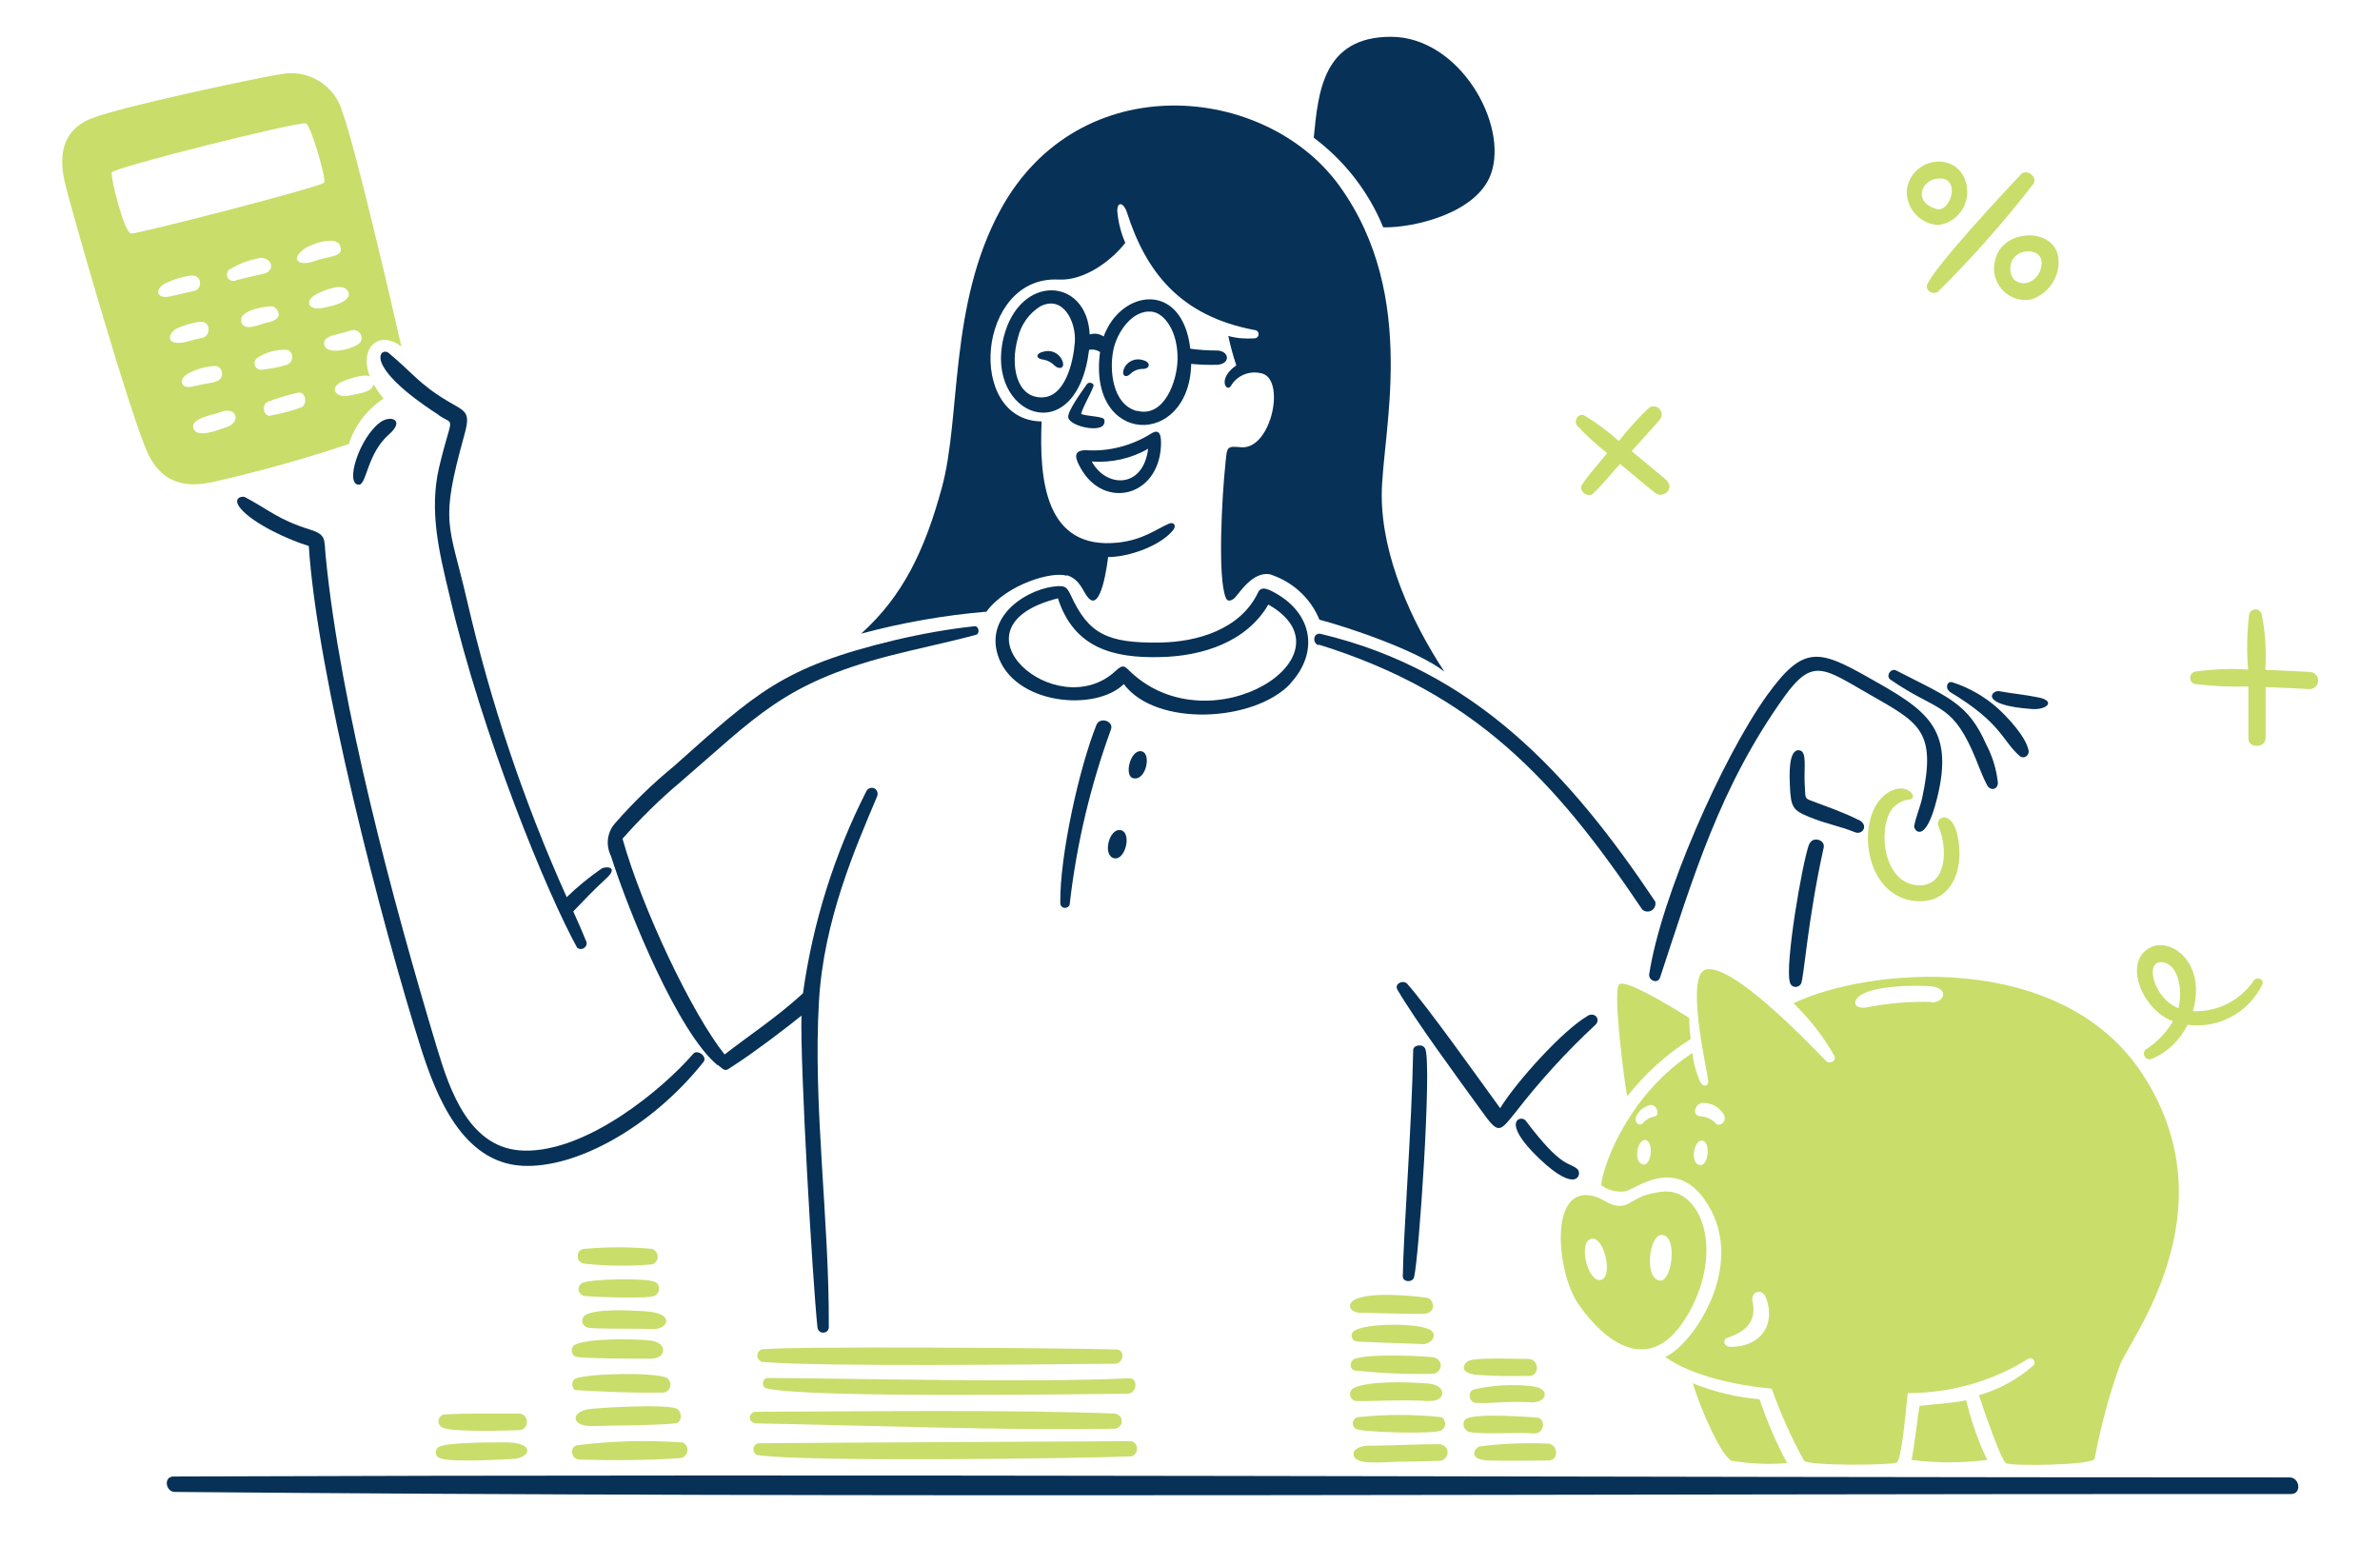
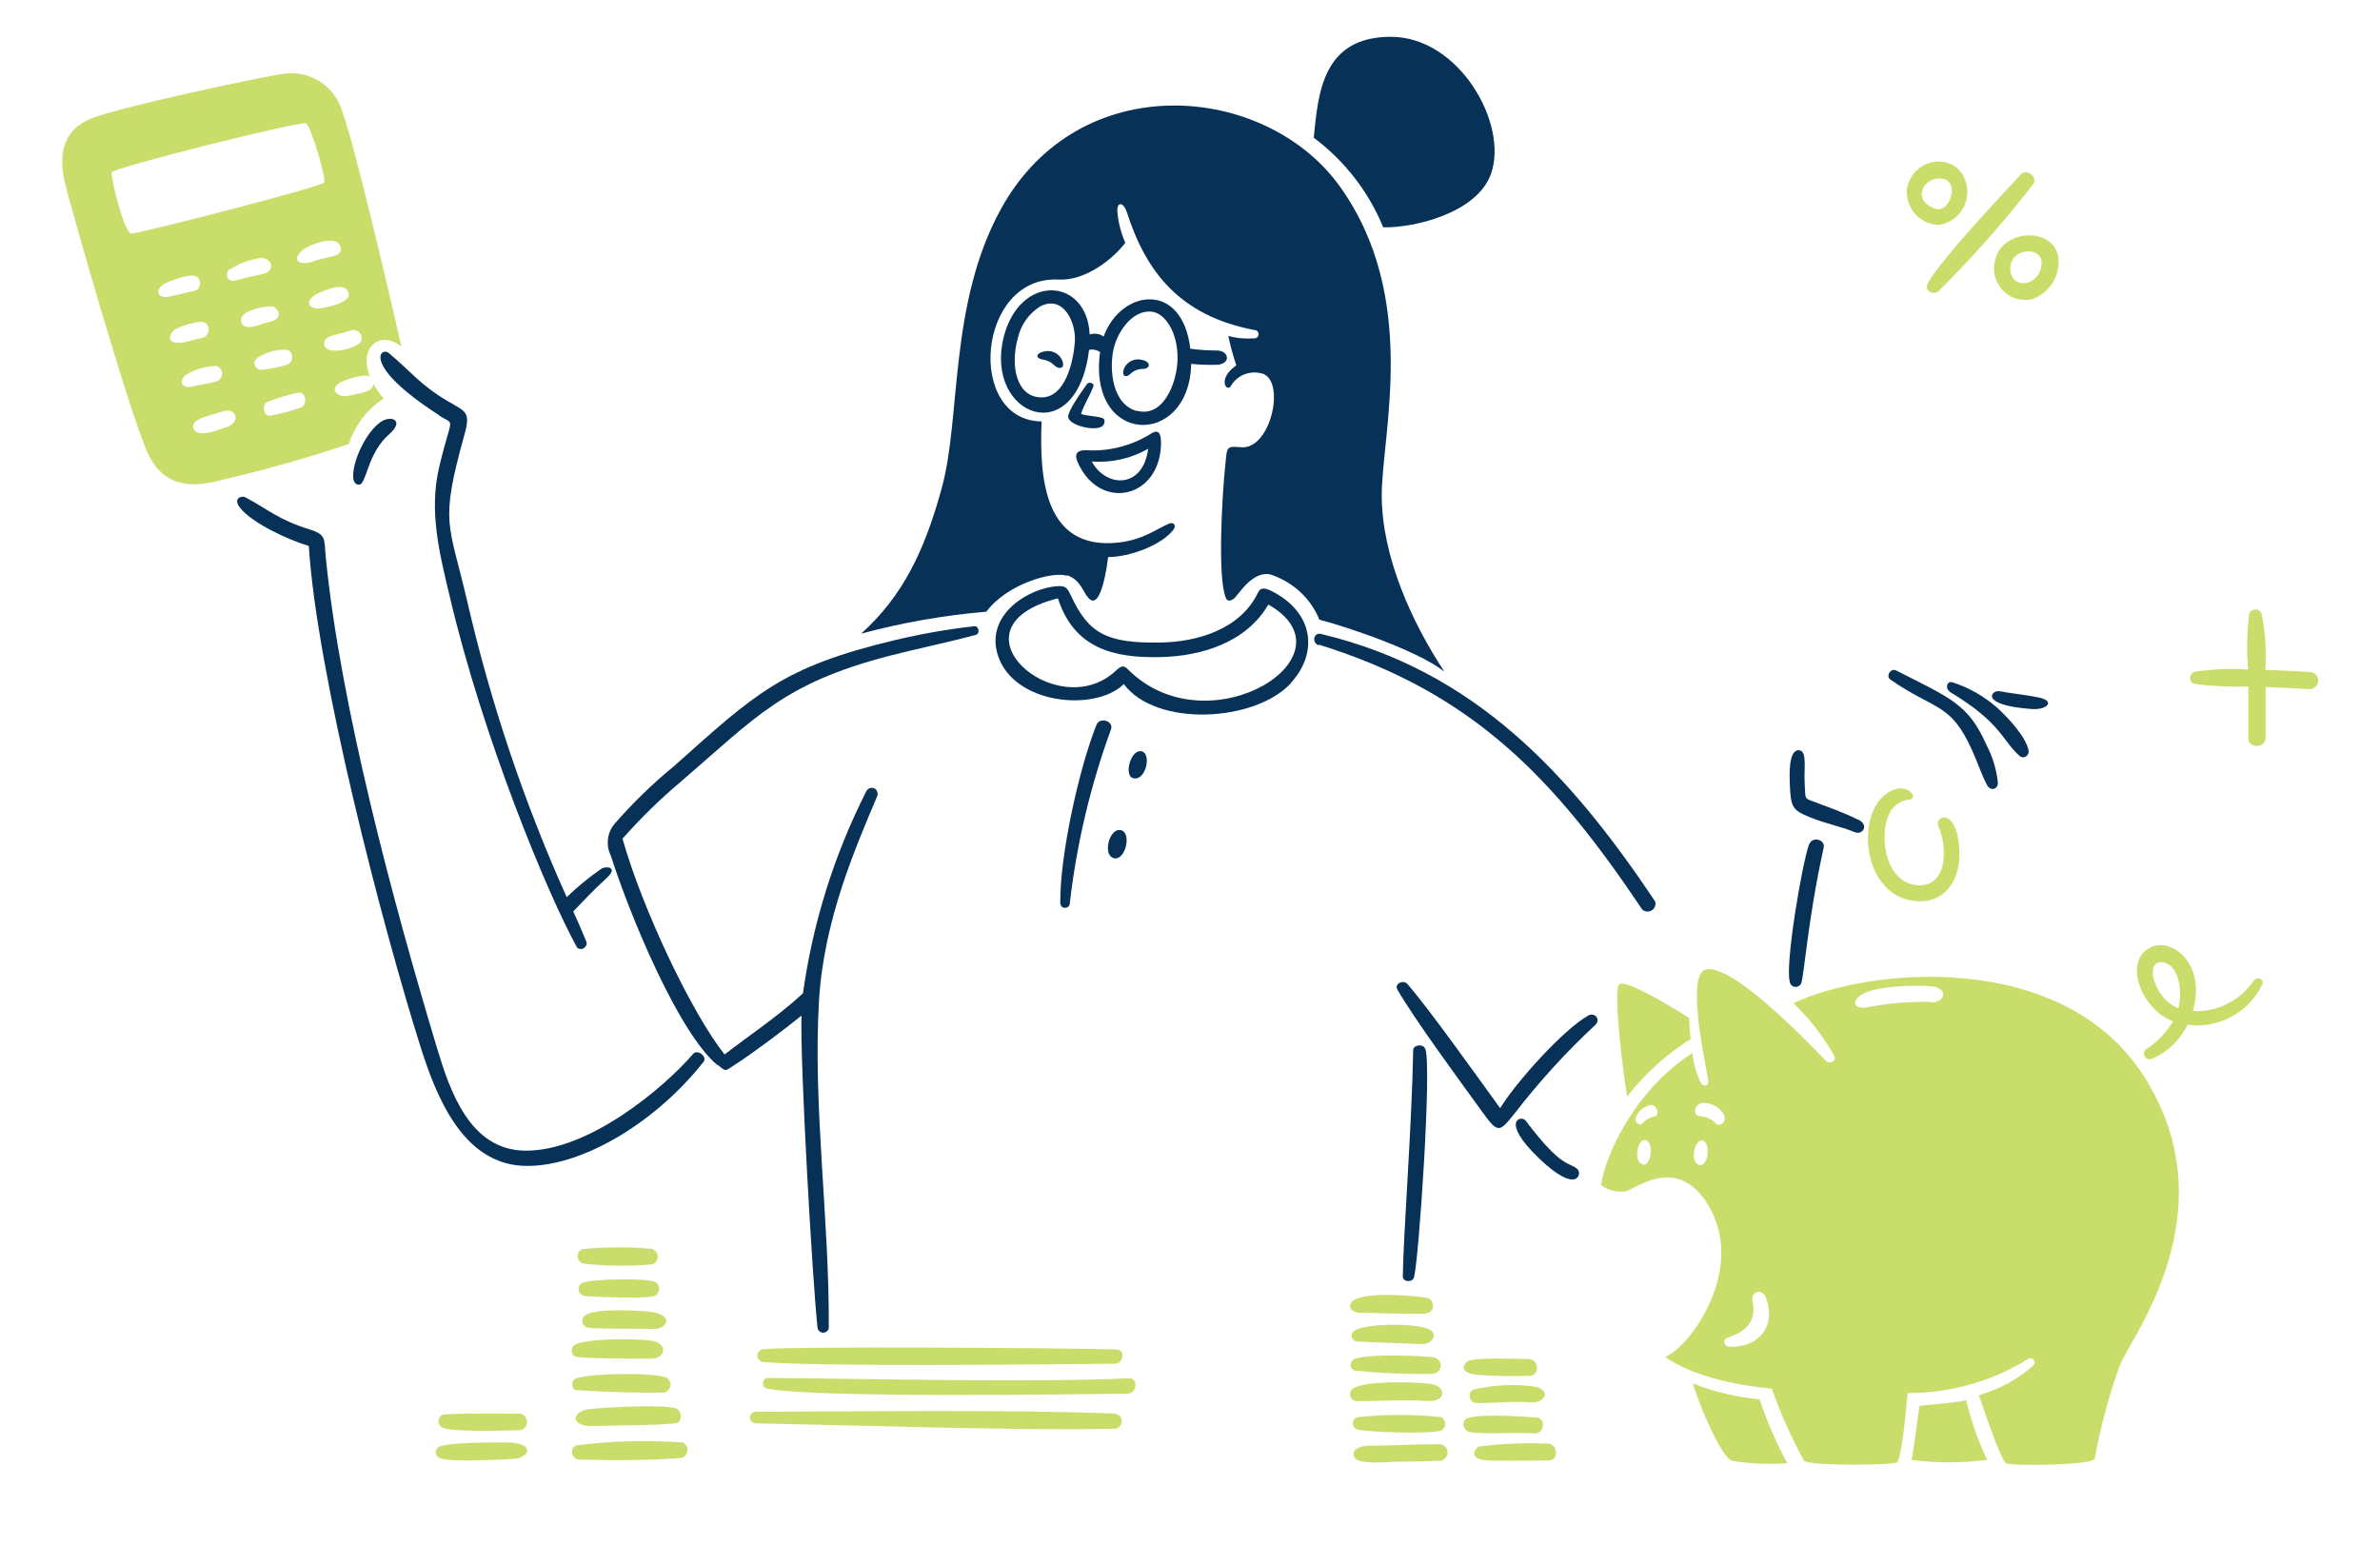
<svg xmlns="http://www.w3.org/2000/svg" width="462" height="300" viewBox="0 0 462 300" fill="none">
  <path d="M211.008 74.553C210.259 75.648 207.033 79.969 207.378 81.122C207.897 82.792 213.37 83.945 214.235 82.447C214.465 82.043 214.523 81.352 214.062 81.179C212.737 80.718 211.296 80.834 209.856 80.373C210.317 78.702 211.527 76.916 212.218 75.072C212.564 74.381 211.354 74.035 211.008 74.553Z" fill="#073156" />
  <path d="M202.538 68.273C201.098 68.562 200.868 69.656 202.654 69.829C203.403 70.002 204.094 70.348 204.67 70.924C205.592 71.846 206.802 71.5 206.226 70.059C205.65 68.562 204.036 67.813 202.538 68.273Z" fill="#073156" />
  <path d="M221.782 69.887C220.457 69.484 219.016 70.06 218.325 71.269C217.576 72.71 218.325 73.574 219.42 72.595C220.054 71.961 220.918 71.615 221.84 71.615C223.28 71.615 223.51 70.29 221.782 69.887Z" fill="#073156" />
  <path d="M225.354 86.71C225.469 84.579 225.181 83.081 223.453 84.175C219.65 86.537 215.272 87.69 210.778 87.402C208.07 87.402 208.819 89.188 209.798 90.916C214.292 98.925 224.778 96.505 225.354 86.71ZM222.877 87.114C221.897 94.949 214.695 94.719 211.93 89.591C215.733 89.879 219.593 89.015 222.877 87.114Z" fill="#073156" />
  <path d="M231.173 70.636C232.902 70.809 234.63 70.866 236.416 70.809C239.009 70.52 238.548 68.043 236.186 68.043C234.457 68.043 232.729 67.928 231.058 67.697C229.502 54.446 217.576 56.174 214.234 65.335C213.428 64.759 212.448 64.644 211.527 64.932C211.008 53.812 197.929 53.006 194.818 65.508C191.073 80.718 208.934 87.805 211.411 67.928C212.16 67.755 212.909 67.928 213.543 68.331C211.066 86.537 230.827 87.056 231.231 70.693L231.173 70.636ZM208.646 66.43C208.358 70.232 206.802 77.146 202.193 77.146C197.238 77.146 196.086 70.866 197.584 65.623C198.16 63.088 199.716 60.841 201.963 59.459C206.399 57.212 208.934 62.512 208.646 66.43ZM220.687 79.796C215.848 78.471 215.329 71.673 216.136 67.87C216.827 64.586 219.708 60.15 223.51 60.495C226.103 60.726 228.696 64.471 228.581 69.772C228.523 73.977 225.988 81.179 220.687 79.739V79.796Z" fill="#073156" />
  <path d="M207.09 111.657C209.798 112.522 210.201 114.942 211.296 116.094C213.773 118.859 214.983 109.238 215.099 108.143C219.304 108.143 225.469 105.838 227.774 102.842C228.35 102.093 227.947 101.287 226.967 101.632C224.202 102.842 221.955 104.744 217.173 105.32C202.769 106.933 201.732 92.99 202.193 81.813C187.443 81.64 189.633 53.467 205.477 54.273C210.777 54.561 216.136 50.182 218.44 47.129C217.576 45.17 217.057 43.096 216.885 40.964C216.885 38.948 218.152 39.409 218.728 41.137C222.416 52.718 228.984 61.302 243.503 64.068C243.964 64.068 244.309 64.413 244.309 64.874C244.309 65.335 243.964 65.681 243.503 65.681C241.774 65.796 240.103 65.681 238.433 65.22C238.836 67.121 239.354 69.022 239.988 70.924C236.186 73.574 238.144 76.282 238.951 74.899C240.103 72.94 242.408 71.961 244.597 72.422C249.783 73.056 246.902 87.286 240.968 86.826C238.087 86.595 238.202 86.595 237.856 90.225C237.223 96.274 236.301 112.234 237.972 116.094C238.375 117.073 239.412 116.382 239.758 115.979C240.68 114.999 243.215 110.908 246.499 111.485C250.82 112.867 254.392 116.036 256.12 120.3C261.248 121.625 275.133 126.234 280.376 130.382C274.096 120.876 268.219 108.028 268.219 96.159C268.219 84.29 275.594 57.73 260.038 36.124C245.692 16.19 209.452 12.848 194.242 40.676C184.159 59.113 186.579 80.949 182.834 94.661C179.493 106.933 175.229 115.748 167.163 123.008C175.114 120.876 183.295 119.435 191.476 118.744C195.452 113.386 204.267 110.851 207.09 111.773V111.657Z" fill="#073156" />
  <path d="M268.565 44.133C274.499 44.248 286.713 41.367 289.421 33.762C292.878 24.083 283.257 7.144 270.005 7.144C256.754 7.144 255.89 17.976 255.025 26.733C261.017 31.227 265.684 37.219 268.507 44.133H268.565Z" fill="#073156" />
  <path d="M250.474 132.687C256.062 126.695 254.968 118.802 246.786 114.711C245.692 114.193 244.712 113.904 244.194 115.057C240.795 122.143 232.498 124.621 225.239 124.736C214.868 124.909 211.296 123.008 207.897 115.633C207.148 114.077 206.859 113.732 205.361 113.789C199.83 114.077 191.246 119.205 193.666 127.098C196.662 136.778 212.563 138.276 218.152 132.802C224.432 141.214 243.502 140.177 250.531 132.687H250.474ZM216.539 130.267C205.073 140.868 183.237 121.74 205.361 116.151C208.473 125.773 216.02 127.79 225.239 127.559C233.362 127.386 241.947 124.678 246.21 117.361C263.437 127.156 235.264 145.074 219.592 130.555C218.325 129.345 218.094 128.827 216.596 130.209L216.539 130.267Z" fill="#073156" />
  <path d="M219.938 151.066C222.531 151.757 223.683 145.881 221.378 145.823C219.362 145.765 218.21 150.605 219.938 151.066Z" fill="#073156" />
  <path d="M216.308 166.622C218.498 167.025 219.765 161.552 217.518 161.149C215.271 160.745 213.946 166.161 216.308 166.622Z" fill="#073156" />
  <path d="M212.851 140.695C209.452 149.165 205.707 166.219 205.822 175.264C205.822 175.783 206.168 176.244 206.687 176.244C207.205 176.244 207.666 175.898 207.666 175.379C208.991 163.799 211.699 152.449 215.675 141.559C216.193 139.946 213.485 139.14 212.851 140.695Z" fill="#073156" />
-   <path d="M444.405 286.806C307.57 286.806 170.447 286.115 33.67 286.634C31.711 286.634 32.114 289.629 33.958 289.629C170.735 290.839 307.916 289.975 444.751 290.033C446.825 290.033 446.479 286.806 444.405 286.806Z" fill="#073156" />
  <path d="M139.335 206.722C141.006 208.105 140.66 207.989 142.619 206.722C146.307 204.36 152.759 199.462 155.583 197.158C155.294 206.549 157.714 248.665 158.694 257.768C158.809 258.345 159.327 258.805 159.961 258.69C160.537 258.633 160.941 258.114 160.883 257.538C160.998 236.797 157.772 214.615 158.982 194.277C159.904 178.606 166.068 164.548 170.274 154.58C170.505 154.004 170.274 153.313 169.698 153.025C169.122 152.794 168.431 153.025 168.143 153.659C161.92 165.931 157.772 179.182 155.871 192.837C150.858 197.446 145.154 201.191 140.66 204.705C134.38 196.87 124.701 176.532 120.841 162.819C124.298 158.902 128.043 155.214 132.018 151.873C146.825 139.14 152.068 132.687 172.579 127.329C178.167 125.888 183.871 124.736 189.46 123.238C190.267 123.008 190.036 121.51 189.172 121.567C183.929 122.143 178.801 123.065 173.674 124.275C151.78 129.518 146.71 134.588 130.866 148.704C126.718 152.103 122.857 155.848 119.343 159.881C117.845 161.609 117.557 164.087 118.594 166.161C122.108 177.281 131.672 200.499 139.278 206.779L139.335 206.722Z" fill="#073156" />
  <path d="M274.327 203.841C274.039 219.109 272.425 239.332 272.31 247.801C272.31 248.953 274.269 249.011 274.499 247.916C275.421 244.402 277.956 207.125 276.689 203.668C276.285 202.516 274.327 202.862 274.327 203.841Z" fill="#073156" />
  <path d="M256.005 125.139C286.195 134.53 301.867 151.354 318.805 176.589C319.497 177.165 320.476 177.05 320.995 176.416C321.34 176.013 321.456 175.437 321.283 174.976C304.747 150.259 286.253 130.152 256.409 123.065C254.968 122.719 254.622 124.794 255.948 125.255L256.005 125.139Z" fill="#073156" />
  <path d="M308.204 197.215C303.364 199.981 294.261 210.121 291.208 215.134C286.483 208.623 277.265 195.66 273.174 190.993C272.368 190.129 270.582 190.993 271.273 192.145C274.73 198.08 282.796 209.026 287.463 215.479C290.862 220.204 290.977 219.916 294.088 216.055C298.813 209.948 303.998 204.244 309.644 199.001C310.797 197.964 309.644 196.351 308.146 197.215H308.204Z" fill="#073156" />
  <path d="M69.736 94.085C71.177 93.97 71.292 87.978 75.555 84.29C78.667 81.525 75.844 80.546 73.885 81.928C69.736 84.867 66.798 94.258 69.736 94.085Z" fill="#073156" />
  <path d="M85.235 80.661C88.462 82.735 87.713 80.257 85.235 90.743C83.276 99.155 85.235 107.163 87.252 115.575C93.704 143.173 106.265 173.536 112.026 183.964C112.487 184.367 113.178 184.31 113.582 183.849C113.812 183.618 113.927 183.273 113.87 182.927C113.063 180.91 112.199 178.951 111.277 176.935C113.351 174.803 115.08 172.902 117.672 170.54C120.265 168.177 117.499 168.12 116.75 168.638C114.331 170.309 112.084 172.153 110.009 174.169C101.713 155.733 95.26 136.489 90.709 116.785C87.136 101.287 85.293 101.921 90.132 84.463C91.4 79.912 90.478 79.969 86.848 77.838C81.433 74.611 79.992 72.306 75.498 68.562C73.885 67.179 70.025 70.808 85.235 80.603V80.661Z" fill="#073156" />
  <path d="M59.942 105.954C61.497 130.67 74.115 179.47 81.72 203.495C84.659 212.714 89.729 225.677 101.367 226.311C111.853 226.887 126.544 218.763 136.569 206.146C137.376 205.109 135.36 203.611 134.553 204.59C128.791 211.273 114.1 223.603 101.828 223.372C91.169 223.2 87.309 211.734 84.774 203.265C76.362 175.322 66.049 136.95 63.226 108.028C62.88 104.686 63.456 103.822 60.115 102.785C54.008 100.883 52.221 98.982 47.555 96.505C46.978 96.217 45.02 96.678 46.69 98.694C49.168 101.69 56.139 104.859 59.999 106.011L59.942 105.954Z" fill="#073156" />
  <path d="M378.379 134.242C388.576 140.35 388.576 143.691 392.033 146.745C392.494 147.148 393.128 147.091 393.531 146.63C393.762 146.342 393.877 145.996 393.762 145.593C393.186 142.942 389.786 139.313 387.77 137.469C385.235 135.222 382.239 133.493 379.012 132.456C377.918 132.111 377.572 133.666 378.436 134.185L378.379 134.242Z" fill="#073156" />
  <path d="M394.396 137.642C397.334 137.872 399.12 136.086 395.721 135.395C393.243 134.876 390.593 134.646 388.116 134.185C386.618 133.897 383.967 136.893 394.396 137.642Z" fill="#073156" />
  <path d="M382.815 145.65C383.852 147.897 384.601 150.317 385.753 152.449C386.387 153.601 387.827 153.313 387.827 151.93C387.539 149.337 386.79 146.86 385.58 144.555C382.066 136.605 378.436 135.452 368.066 130.152C367.029 129.633 365.991 131.246 366.971 131.938C375.786 138.045 378.609 136.317 382.815 145.65Z" fill="#073156" />
  <path d="M296.162 217.553C295.298 216.401 291.092 217.553 298.813 224.928C306.187 231.957 307.109 227.866 306.245 227.002C304.574 225.447 303.364 227.117 296.162 217.553Z" fill="#073156" />
-   <path d="M322.204 189.898C328.715 170.194 333.785 152.852 346.345 135.279C351.876 127.559 354.065 129.748 362.823 134.761C372.502 140.292 375.959 141.79 373.136 154.868C372.733 156.712 371.926 158.498 371.58 160.342C371.407 161.091 373.712 164.317 376.017 154.984C379.474 141.156 373.77 137.757 362.823 131.592C352.971 126.003 350.032 125.254 343.003 134.991C334.361 147.033 322.377 174.169 320.13 189.207C320.073 190.417 321.801 190.993 322.204 189.841V189.898Z" fill="#073156" />
  <path d="M351.185 163.856C349.802 167.659 346.46 187.363 347.44 190.647C347.555 191.281 348.131 191.684 348.765 191.569C349.111 191.511 349.456 191.281 349.629 190.935C350.205 189.61 350.897 178.606 354.008 164.548C354.353 162.992 351.818 162.301 351.242 163.856H351.185Z" fill="#073156" />
  <path d="M360.691 159.132C357.58 157.576 354.757 156.655 351.3 155.329C350.263 154.926 350.493 154.696 350.32 152.103C350.148 149.107 350.839 145.881 349.283 145.65C347.094 145.362 347.382 150.778 347.44 152.333C347.612 156.77 348.016 157.288 351.242 158.613C354.469 159.939 357.061 160.342 360.057 161.552C361.555 162.186 362.88 160.169 360.749 159.132H360.691Z" fill="#073156" />
  <path d="M113.466 245.324C117.845 245.785 122.281 245.842 126.66 245.439C127.467 245.151 127.87 244.229 127.582 243.422C127.409 242.962 127.006 242.616 126.545 242.443C122.166 242.04 117.787 242.04 113.466 242.443C112.66 242.443 112.084 243.134 112.141 243.941C112.141 244.69 112.775 245.266 113.524 245.324H113.466Z" fill="#C9DD6B" />
  <path d="M148.957 267.505C147.977 267.505 147.747 269.291 148.784 269.522C156.907 271.481 211.872 270.617 218.843 270.559C220.745 270.559 221.033 267.448 219.074 267.563C200.349 268.485 164.801 267.563 148.899 267.505H148.957Z" fill="#C9DD6B" />
  <path d="M262.804 258.402C262.285 258.806 262.228 259.555 262.631 260.015C262.746 260.188 262.919 260.304 263.092 260.361C263.553 260.534 274.384 260.822 276.286 260.937C277.495 260.937 279.051 259.555 277.956 258.402C276.286 256.731 264.878 256.789 262.804 258.402Z" fill="#C9DD6B" />
  <path d="M147.92 264.394C159.788 265.374 201.905 264.855 216.481 264.74C218.037 264.74 218.555 262.032 216.712 261.974C208.588 261.686 151.319 261.283 147.804 261.974C147.171 262.262 146.825 263.011 147.113 263.645C147.286 263.991 147.574 264.279 147.92 264.394Z" fill="#C9DD6B" />
  <path d="M286.426 266.872C289.882 267.16 293.397 267.16 296.854 267.102C298.928 267.102 298.813 263.818 296.681 263.818C294.549 263.818 286.829 263.472 285.1 264.164C284.467 264.394 282.738 266.353 286.426 266.872Z" fill="#C9DD6B" />
  <path d="M114.791 273.497C110.758 273.843 110.585 276.954 115.079 276.839C120.437 276.666 125.795 276.781 131.154 276.32C132.479 276.205 132.479 273.785 131.154 273.382C128.619 272.633 118.478 273.152 114.791 273.497Z" fill="#C9DD6B" />
  <path d="M286.08 269.752C284.755 270.156 285.216 272.287 286.483 272.345C289.191 272.518 292.763 271.942 297.199 272.23C300.195 272.403 301.175 269.58 297.488 269.119C293.685 268.658 289.767 268.888 286.022 269.752H286.08Z" fill="#C9DD6B" />
  <path d="M263.092 263.703C262.055 264.048 261.767 265.777 263.034 266.065C268.047 266.583 273.059 266.814 278.014 266.699C278.878 266.699 279.627 266.007 279.685 265.143C279.685 264.279 278.993 263.53 278.129 263.472C275.191 263.184 266.088 262.781 263.092 263.76V263.703Z" fill="#C9DD6B" />
  <path d="M113.639 255.291C113.005 255.694 112.832 256.559 113.236 257.135C113.408 257.423 113.696 257.596 114.042 257.711C115.022 258.057 124.355 257.884 126.717 257.999C129.54 258.172 131.442 254.888 125.047 254.542C122.511 254.369 115.655 254.024 113.639 255.291Z" fill="#C9DD6B" />
  <path d="M127.236 248.896C125.853 248.032 114.503 248.262 113.005 249.069C112.371 249.414 112.083 250.279 112.486 250.912C112.659 251.2 112.947 251.431 113.235 251.546C113.639 251.719 125.853 252.237 127.121 251.546C127.87 251.143 128.158 250.163 127.754 249.414C127.639 249.184 127.466 249.011 127.236 248.896Z" fill="#C9DD6B" />
  <path d="M277.323 271.942C280.664 272.23 281.067 268.946 277.323 268.6C273.578 268.254 265.569 268.024 262.746 269.464C262.112 269.81 261.882 270.674 262.227 271.308C262.4 271.596 262.688 271.826 262.976 271.942C263.841 272.172 272.656 271.596 277.323 271.999V271.942Z" fill="#C9DD6B" />
  <path d="M263.668 277.53C265.051 277.991 278.302 278.51 279.858 277.646C280.549 277.185 280.722 276.32 280.319 275.629C280.203 275.399 279.973 275.226 279.8 275.11C274.442 274.534 269.026 274.534 263.61 275.11C262.919 275.226 262.516 275.917 262.631 276.551C262.746 277.069 263.149 277.473 263.668 277.53Z" fill="#C9DD6B" />
-   <path d="M219.535 279.777C198.102 279.893 168.258 280.008 147.344 280.181C146.076 280.181 145.788 282.255 147.171 282.485C156.389 283.868 210.777 283.119 219.708 282.716C220.514 282.428 220.918 281.506 220.63 280.699C220.457 280.238 220.053 279.893 219.593 279.72L219.535 279.777Z" fill="#C9DD6B" />
  <path d="M264.244 254.83C267.24 254.945 273.117 255.061 276.112 255.061C279.108 255.061 278.302 252.122 277.034 251.949C276.055 251.776 267.643 250.739 263.898 251.949C261.248 252.641 261.536 254.772 264.244 254.888V254.83Z" fill="#C9DD6B" />
  <path d="M300.368 280.238C295.932 280.065 291.496 280.238 287.117 280.814C286.368 281.102 284.697 283.407 289.076 283.522C292.936 283.637 296.739 283.522 300.599 283.522C302.73 283.522 302.442 280.238 300.368 280.238Z" fill="#C9DD6B" />
  <path d="M297.718 278.279C299.792 278.452 300.253 275.283 298.179 275.168C295.471 274.995 287.578 274.419 284.928 275.283C283.545 275.744 284.006 277.703 285.273 277.991C287.751 278.51 294.376 277.991 297.718 278.279Z" fill="#C9DD6B" />
  <path d="M279.281 280.354C275.248 280.354 271.158 280.584 267.067 280.642C265.742 280.642 264.071 280.526 263.034 281.506C262.631 281.967 262.631 282.716 263.149 283.177C264.359 284.329 269.429 283.81 271.273 283.753C273.981 283.753 276.746 283.695 279.454 283.58C280.318 283.58 281.01 282.773 281.01 281.909C281.01 281.045 280.203 280.354 279.339 280.354H279.281Z" fill="#C9DD6B" />
  <path d="M111.738 263.357C112.89 263.76 123.434 263.76 126.314 263.76C129.425 263.76 129.656 260.649 126.314 260.246C122.973 259.843 113.697 259.785 111.507 261.11C110.931 261.513 110.816 262.32 111.219 262.954C111.334 263.127 111.507 263.299 111.738 263.357Z" fill="#C9DD6B" />
  <path d="M216.424 277.358C217.23 277.3 217.807 276.551 217.749 275.744C217.691 275.053 217.115 274.534 216.424 274.419C196.316 273.613 166.011 274.016 146.652 274.073C146.019 274.073 145.558 274.65 145.558 275.226C145.558 275.802 146.076 276.263 146.652 276.32C166.472 276.666 196.316 277.761 216.424 277.358Z" fill="#C9DD6B" />
  <path d="M111.911 269.867C117.615 270.213 123.261 270.444 128.965 270.328C129.829 270.098 130.29 269.234 130.117 268.427C130.002 268.081 129.771 267.736 129.483 267.505C127.467 266.353 114.215 266.583 111.738 267.621C110.758 268.024 110.931 269.868 111.968 269.925L111.911 269.867Z" fill="#C9DD6B" />
  <path d="M132.248 280.008C125.45 279.547 118.651 279.72 111.91 280.584C110.412 281.102 111.046 283.349 112.429 283.349C118.939 283.522 125.507 283.522 132.018 283.061C132.882 283.004 133.516 282.197 133.458 281.333C133.401 280.699 132.94 280.123 132.306 279.95L132.248 280.008Z" fill="#C9DD6B" />
  <path d="M100.848 274.419C95.951 274.419 91.054 274.304 86.214 274.592C85.465 274.707 85.004 275.399 85.12 276.148C85.235 276.608 85.523 277.012 85.984 277.185C88.461 278.049 97.968 277.703 100.56 277.646C101.482 277.703 102.231 277.069 102.289 276.148C102.346 275.226 101.713 274.477 100.791 274.419H100.848Z" fill="#C9DD6B" />
  <path d="M97.622 280.008C95.317 280.008 86.675 280.008 85.235 280.872C84.659 281.16 84.428 281.909 84.716 282.485C84.832 282.658 84.947 282.831 85.12 282.946C86.963 283.983 96.643 283.349 99.466 283.234C102.98 283.119 104.248 279.893 97.68 280.008H97.622Z" fill="#C9DD6B" />
  <path d="M54.008 14.461C48.592 15.441 23.818 20.626 17.768 22.988C11.719 25.351 11.546 30.709 12.525 35.145C13.505 39.581 25.488 81.352 28.772 88.151C32.056 94.949 37.703 94.373 41.62 93.509C50.436 91.492 59.135 89.073 67.72 86.192C68.872 82.562 71.292 79.451 74.461 77.377C73.712 76.513 73.078 75.533 72.502 74.553C72.329 76.224 69.391 76.397 67.778 76.8C65.588 77.319 63.917 75.706 65.819 74.381C66.51 73.92 70.716 72.364 71.811 73.113C69.564 67.409 73.712 63.952 77.918 67.294C76.766 62.051 68.93 28.289 66.51 21.894C65.07 16.42 59.481 13.136 54.008 14.519V14.461ZM66.164 48.108C66.395 50.01 63.917 49.606 60.806 50.759C58.386 51.623 56.255 50.643 58.79 48.512C60.057 47.417 65.819 45.343 66.107 48.108H66.164ZM25.431 45.343C24.048 45.055 21.455 34.396 21.686 33.474C21.916 32.552 58.444 23.392 59.423 23.968C60.403 24.544 63.341 34.627 62.938 35.433C62.535 36.24 26.41 45.516 25.431 45.343ZM37.242 53.524C39.201 53.294 39.431 56.232 37.53 56.52C35.974 56.808 34.419 57.269 32.921 57.557C30.674 58.076 29.867 56.405 31.826 55.137C33.554 54.273 35.398 53.697 37.242 53.467V53.524ZM38.855 62.512C40.871 62.166 41.102 65.278 39.143 65.623C37.184 65.969 36.32 66.487 34.937 66.545C32.287 66.718 32.69 64.874 34.073 63.895C35.571 63.146 37.184 62.685 38.797 62.455L38.855 62.512ZM41.966 71.039C42.83 71.269 43.291 72.134 43.061 72.94C42.658 74.438 40.987 74.15 37.184 75.072C35.225 75.533 34.534 73.689 36.378 72.595C38.106 71.615 40.007 71.097 41.966 71.039ZM43.983 82.908C42.658 83.369 38.106 85.27 37.53 83.081C37.011 81.179 41.217 80.603 42.888 79.969C45.826 78.817 46.979 81.871 43.925 82.965L43.983 82.908ZM50.263 50.067C53.086 49.952 53.374 52.602 51.242 53.121C49.11 53.639 48.477 53.697 45.942 54.388C45.308 54.734 44.559 54.504 44.213 53.928C43.867 53.294 44.098 52.545 44.674 52.199C44.674 52.199 44.732 52.199 44.789 52.199C46.46 51.162 48.304 50.471 50.263 50.125V50.067ZM46.864 62.512C46.114 60.15 52.106 59.286 53.028 59.516C53.662 59.689 55.678 61.936 51.761 62.627C50.378 62.973 47.44 64.471 46.806 62.512H46.864ZM49.917 69.484C51.703 68.331 53.777 67.755 55.909 67.928C56.658 68.331 56.946 69.311 56.543 70.06C56.37 70.405 56.082 70.636 55.678 70.809C54.065 71.327 52.337 71.615 50.666 71.788C49.975 71.788 49.398 71.212 49.398 70.52C49.398 70.117 49.571 69.772 49.917 69.541V69.484ZM52.567 80.718C51.127 80.949 50.724 78.529 51.934 78.01C53.835 77.261 55.851 76.685 57.868 76.224C59.366 75.936 59.769 78.587 58.444 79.105C56.543 79.796 54.526 80.315 52.51 80.661L52.567 80.718ZM70.025 66.315C69.391 67.582 63.341 69.253 62.938 66.891C62.592 64.99 65.761 65.047 68.181 64.125C68.987 63.895 69.909 64.356 70.14 65.22C70.255 65.566 70.197 65.969 70.025 66.315ZM67.662 56.808C68.296 58.882 62.938 59.747 62.074 59.862C59.712 60.092 58.963 58.191 61.901 56.866C63.284 56.232 66.971 54.676 67.662 56.808Z" fill="#C9DD6B" />
  <path d="M437.492 190.359C434.841 194.277 430.347 196.524 425.681 196.294C428.331 186.902 421.532 182.063 417.614 183.849C411.968 186.384 415.656 196.005 421.82 198.252C420.553 200.384 418.824 202.228 416.808 203.553C416.232 203.783 416.001 204.475 416.289 204.993C416.52 205.57 417.211 205.8 417.73 205.512C417.73 205.512 417.73 205.512 417.787 205.512C420.783 204.244 423.203 201.882 424.643 198.944C430.635 199.75 436.512 196.582 439.162 191.108C439.566 190.071 438.183 189.553 437.549 190.302L437.492 190.359ZM422.857 195.717C418.133 193.874 416.232 186.614 419.573 186.787C422.915 186.96 423.779 192.376 422.857 195.717Z" fill="#C9DD6B" />
  <path d="M314.311 191.108C312.986 192.376 315.406 210.64 315.867 212.829C319.324 208.45 323.472 204.648 328.196 201.709C328.023 200.384 327.908 199.001 327.908 197.619C322.896 194.45 315.348 190.071 314.311 191.108Z" fill="#C9DD6B" />
  <path d="M348.074 194.68C351.242 197.734 353.95 201.191 356.082 204.993C356.543 206.03 355.103 206.664 354.411 205.915C349.975 201.306 336.378 187.306 331.25 188.17C327.044 188.919 331.25 207.125 331.596 209.775C331.711 210.812 330.674 211.158 330.098 210.121C329.291 208.335 328.715 206.376 328.542 204.417C316.962 211.85 311.431 224.928 310.797 230.056C312.122 231.093 313.85 231.496 315.521 231.266C317.365 230.978 325.489 223.949 331.538 233.858C339.028 246.015 328.427 261.225 323.242 263.415C328.312 267.044 336.896 268.946 343.925 269.58C345.654 274.419 347.728 279.086 350.205 283.58C351.3 284.617 367.259 284.444 368.181 283.926C369.103 283.407 369.91 274.534 370.313 270.444C378.552 270.444 386.675 268.197 393.647 263.818C394.05 263.588 394.569 263.645 394.799 264.049C395.03 264.394 394.972 264.913 394.626 265.143C391.63 267.793 388.001 269.752 384.14 270.847C385.408 274.707 388.462 283.407 389.383 284.041C390.305 284.675 406.437 284.444 406.61 283.177C407.762 277.012 409.376 270.905 411.507 265.028C413.409 259.9 433.055 235.299 416.117 208.854C400.33 184.194 362.535 187.824 348.074 194.796V194.68ZM318.921 226.023C317.019 225.677 317.768 221.183 319.381 221.298C320.995 221.414 320.707 226.368 318.921 226.08V226.023ZM321.11 216.747C320.246 216.92 319.497 217.381 318.921 218.014C318.229 218.763 317.25 217.899 317.538 216.92C317.999 215.71 319.093 214.788 320.419 214.5C321.744 214.442 322.262 216.574 321.11 216.804V216.747ZM330.04 226.138C328.024 226.138 328.715 221.298 330.386 221.414C332.057 221.529 331.769 226.196 330.04 226.196V226.08V226.138ZM332.979 217.957C332.172 217.208 331.135 216.747 329.983 216.689C328.312 216.516 329.061 214.097 330.616 214.097C332.345 214.097 333.9 215.018 334.707 216.516C335.168 217.784 333.9 218.879 332.979 218.072V217.957ZM335.168 259.785C336.435 259.209 341.448 257.999 340.18 252.583C339.777 250.855 342.082 249.818 342.888 252.122C344.732 257.48 341.506 261.513 335.917 261.456C334.592 261.456 334.361 260.131 335.226 259.727L335.168 259.785ZM374.922 194.508C370.831 194.392 366.741 194.738 362.708 195.487C359.827 196.178 359.251 194.219 361.498 193.01C364.321 191.396 371.177 191.223 374.692 191.454C378.206 191.684 377.803 194.508 374.922 194.623V194.508Z" fill="#C9DD6B" />
  <path d="M372.617 272.921C372.387 274.016 371.58 281.102 371.062 283.407C375.959 284.041 380.856 284.041 385.753 283.407C383.967 279.72 382.642 275.802 381.663 271.826C379.416 272.345 374.461 272.691 372.617 272.921Z" fill="#C9DD6B" />
-   <path d="M327.735 255.06C334.937 242.27 329.925 230.747 323.011 231.323C317.307 231.842 316.904 233.973 314.599 234.089C312.295 234.204 311.085 232.303 308.319 232.015C300.657 231.323 302.385 247.34 306.36 253.102C311.258 260.303 320.476 267.851 327.735 255.003V255.06ZM310.854 248.435C308.319 249.241 306.418 241.579 308.607 240.599C311.2 239.274 313.274 247.628 310.854 248.435ZM322.32 248.608C319.093 248.492 320.073 239.562 322.608 239.735C325.719 239.908 324.567 248.665 322.32 248.608Z" fill="#C9DD6B" />
  <path d="M328.6 268.542C330.155 273.67 334.188 282.773 336.147 283.58C339.719 284.156 343.291 284.329 346.921 284.041C344.789 280.065 343.003 275.917 341.563 271.654C337.127 271.25 332.748 270.213 328.6 268.542Z" fill="#C9DD6B" />
  <path d="M371.753 174.918C377.687 175.495 380.741 170.655 380.338 164.663C379.761 156.539 375.383 158.383 376.305 160.457C378.148 164.778 377.86 171.75 372.79 171.865C365.588 171.98 364.436 161.033 367.201 157.173C368.008 156.078 369.276 155.329 370.658 155.214C372.732 154.984 369.794 151.066 365.761 154.408C360.23 159.017 361.786 173.939 371.753 174.918Z" fill="#C9DD6B" />
  <path d="M448.208 130.44C445.384 130.267 442.561 130.152 439.738 130.036C439.969 126.407 439.738 122.835 439.047 119.263C438.874 118.571 438.183 118.168 437.549 118.341C436.973 118.456 436.569 118.974 436.569 119.493C436.166 122.95 436.109 126.464 436.397 129.979C432.94 129.748 429.425 129.921 426.026 130.382C425.392 130.613 424.989 131.304 425.219 131.995C425.335 132.399 425.68 132.744 426.141 132.802C429.54 133.205 432.997 133.378 436.454 133.263V143.403C436.454 145.304 439.796 145.304 439.796 143.23V133.378C442.677 133.493 445.557 133.609 448.438 133.781C449.36 133.724 450.051 132.917 449.994 131.995C449.936 131.074 449.187 130.44 448.265 130.44H448.208Z" fill="#C9DD6B" />
-   <path d="M312.007 87.92C310.336 89.994 308.55 91.896 307.109 94.085C306.303 95.295 308.262 96.735 309.241 95.813C311.142 94.027 312.756 91.953 314.484 90.052C316.789 91.953 319.036 93.912 321.398 95.756C322.723 96.793 325.546 94.891 323.126 92.875L316.731 87.575C318.517 85.558 320.361 83.599 322.089 81.582C322.723 80.949 322.723 79.969 322.089 79.336C321.513 78.759 320.534 78.702 319.9 79.336C317.883 81.294 315.982 83.426 314.254 85.616C312.179 83.772 309.933 82.101 307.57 80.661C306.36 80.085 305.439 81.698 306.13 82.62C307.974 84.579 309.933 86.365 312.064 88.035L312.007 87.92Z" fill="#C9DD6B" />
  <path d="M387.309 50.471C386.387 53.697 388.288 57.096 391.515 58.018C392.437 58.249 393.358 58.306 394.28 58.133C397.852 56.981 400.099 53.409 399.523 49.722C398.313 43.903 388.519 44.594 387.309 50.471ZM396.297 51.508C395.721 55.656 390.593 56.232 390.247 52.487C389.844 47.936 396.873 47.532 396.297 51.508Z" fill="#C9DD6B" />
  <path d="M381.778 36.067C380.453 29.153 371.062 30.248 370.14 36.873C369.967 40.446 372.675 43.499 376.247 43.672C379.761 43.269 382.239 40.042 381.835 36.528C381.835 36.355 381.835 36.182 381.778 36.009V36.067ZM376.016 34.684C380.914 34.108 378.667 41.425 375.844 40.561C371.292 39.178 372.963 35.03 376.016 34.684Z" fill="#C9DD6B" />
  <path d="M376.19 56.635C382.815 50.067 389.038 43.038 394.742 35.664C395.548 34.223 393.359 32.725 392.322 33.82C388.807 37.565 376.19 51.047 374.173 55.08C373.539 56.347 375.153 57.327 376.19 56.635Z" fill="#C9DD6B" />
</svg>